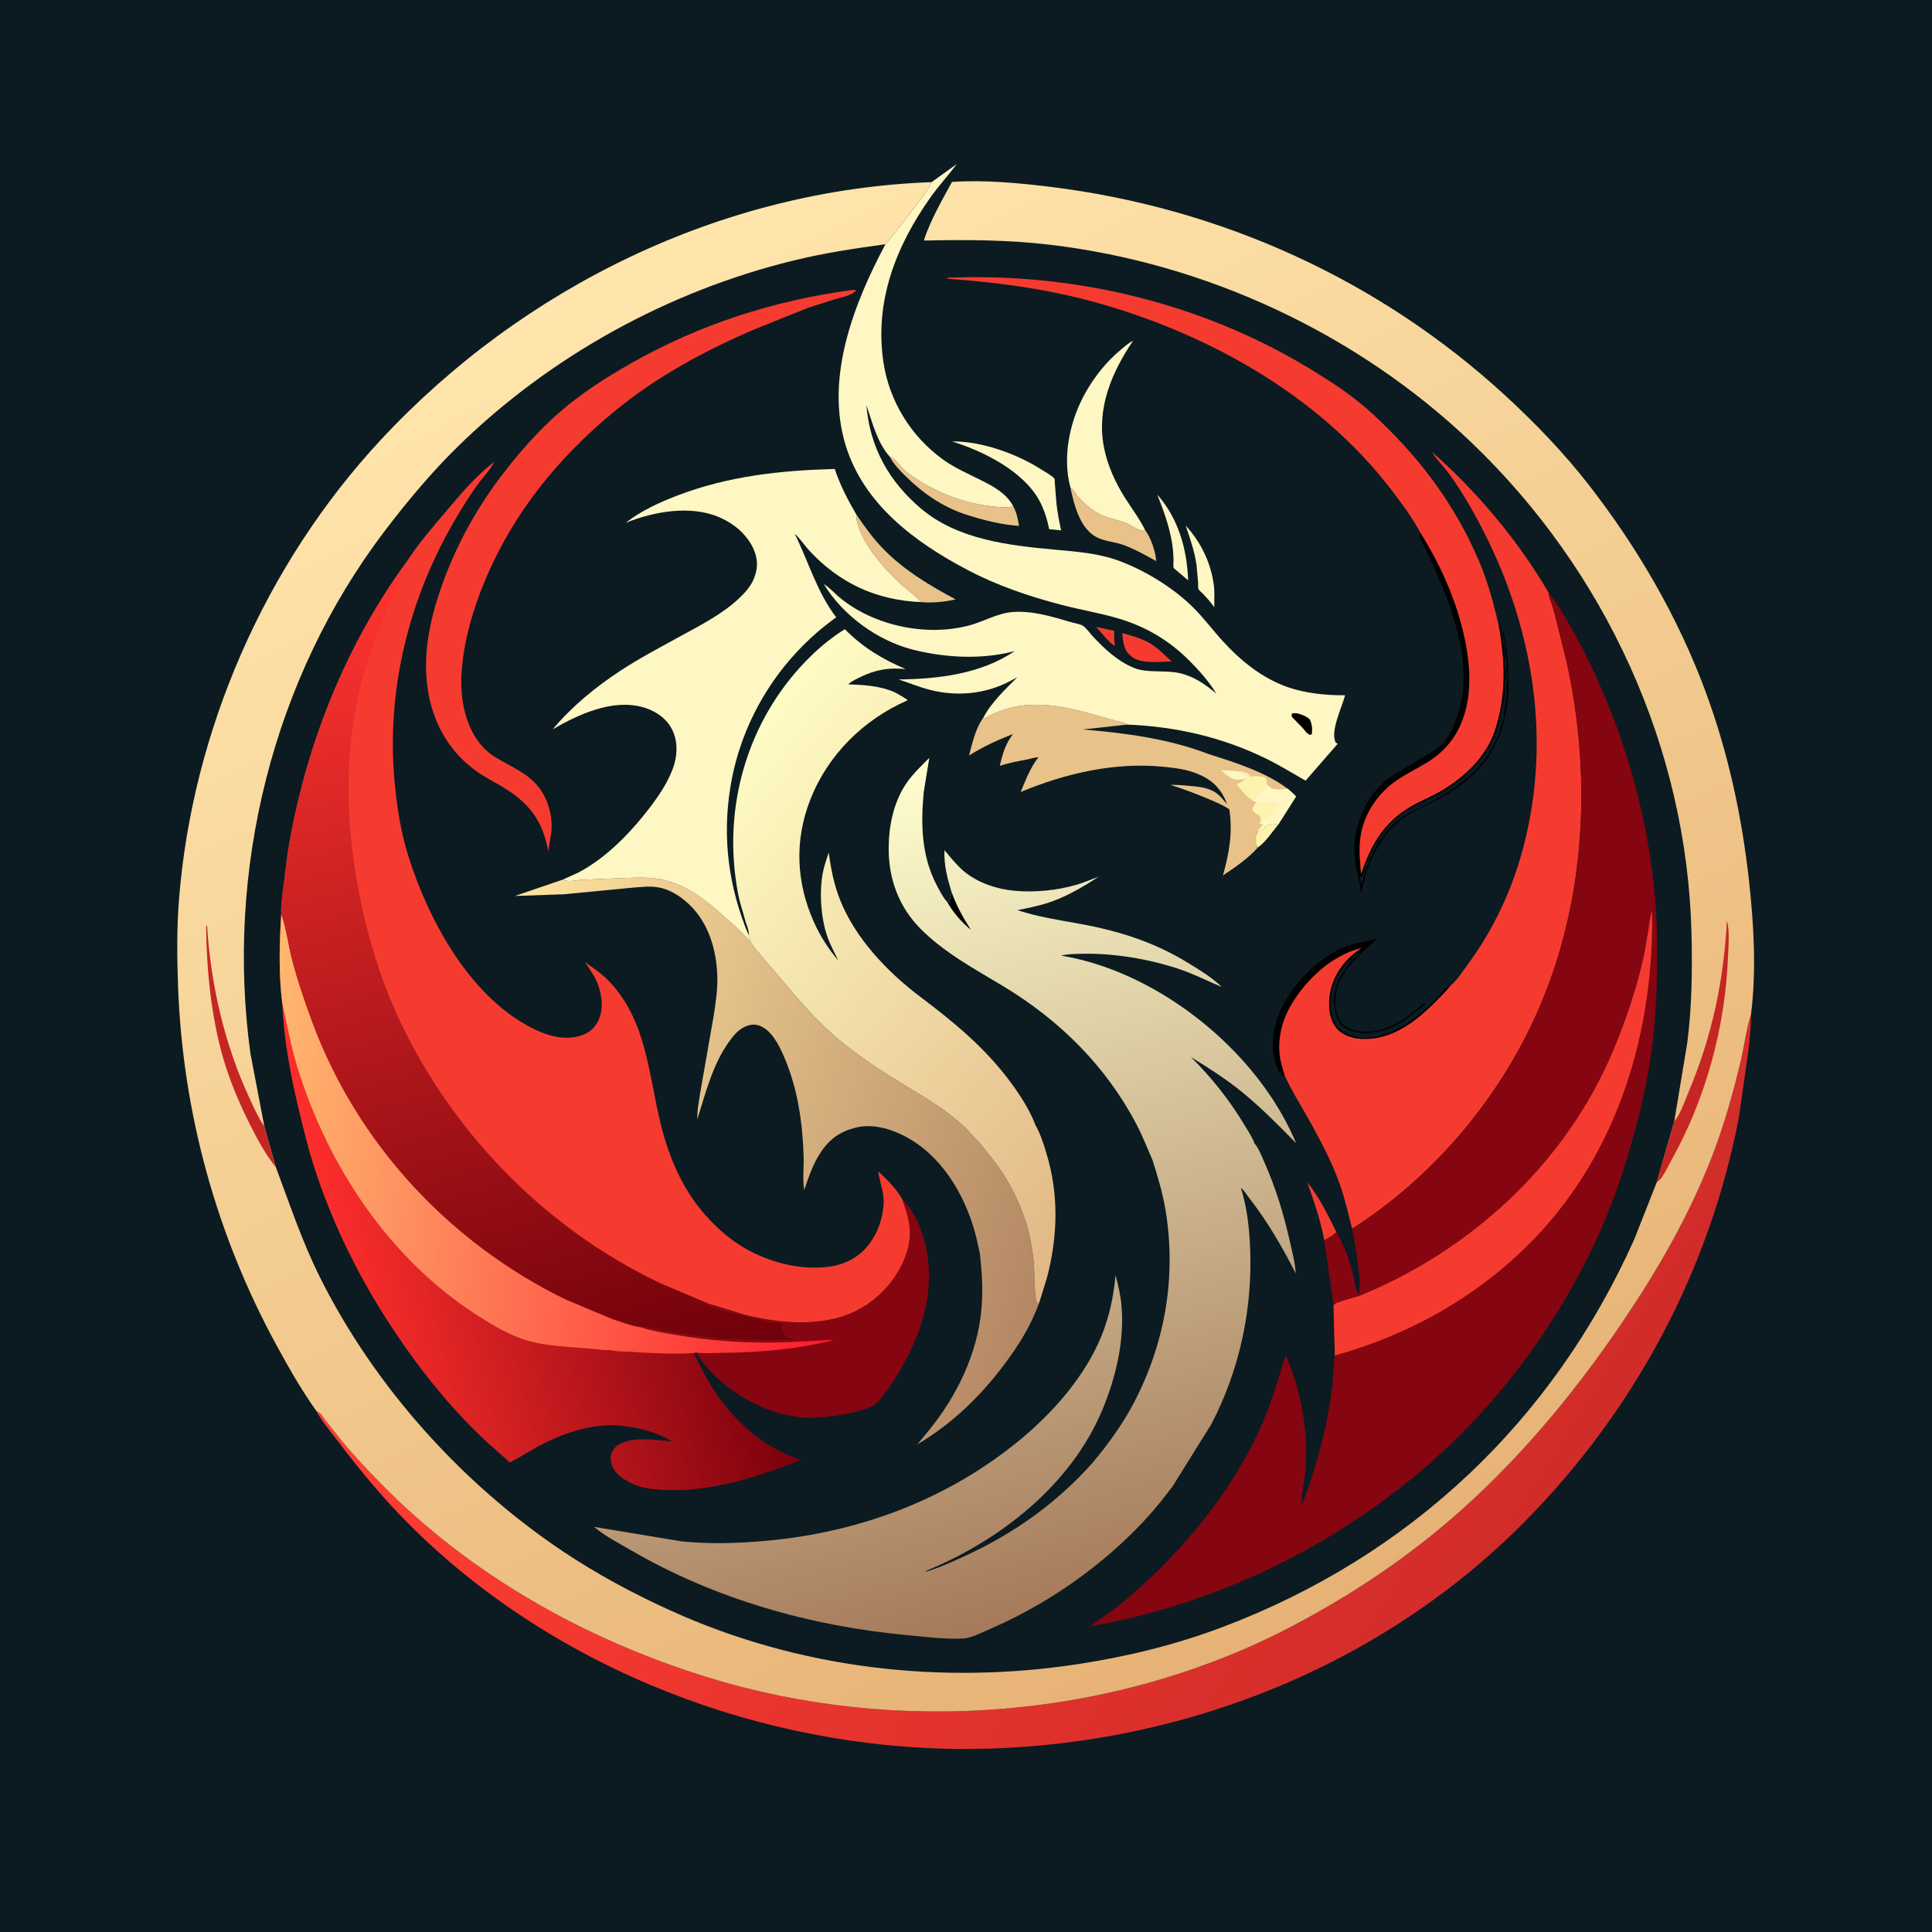
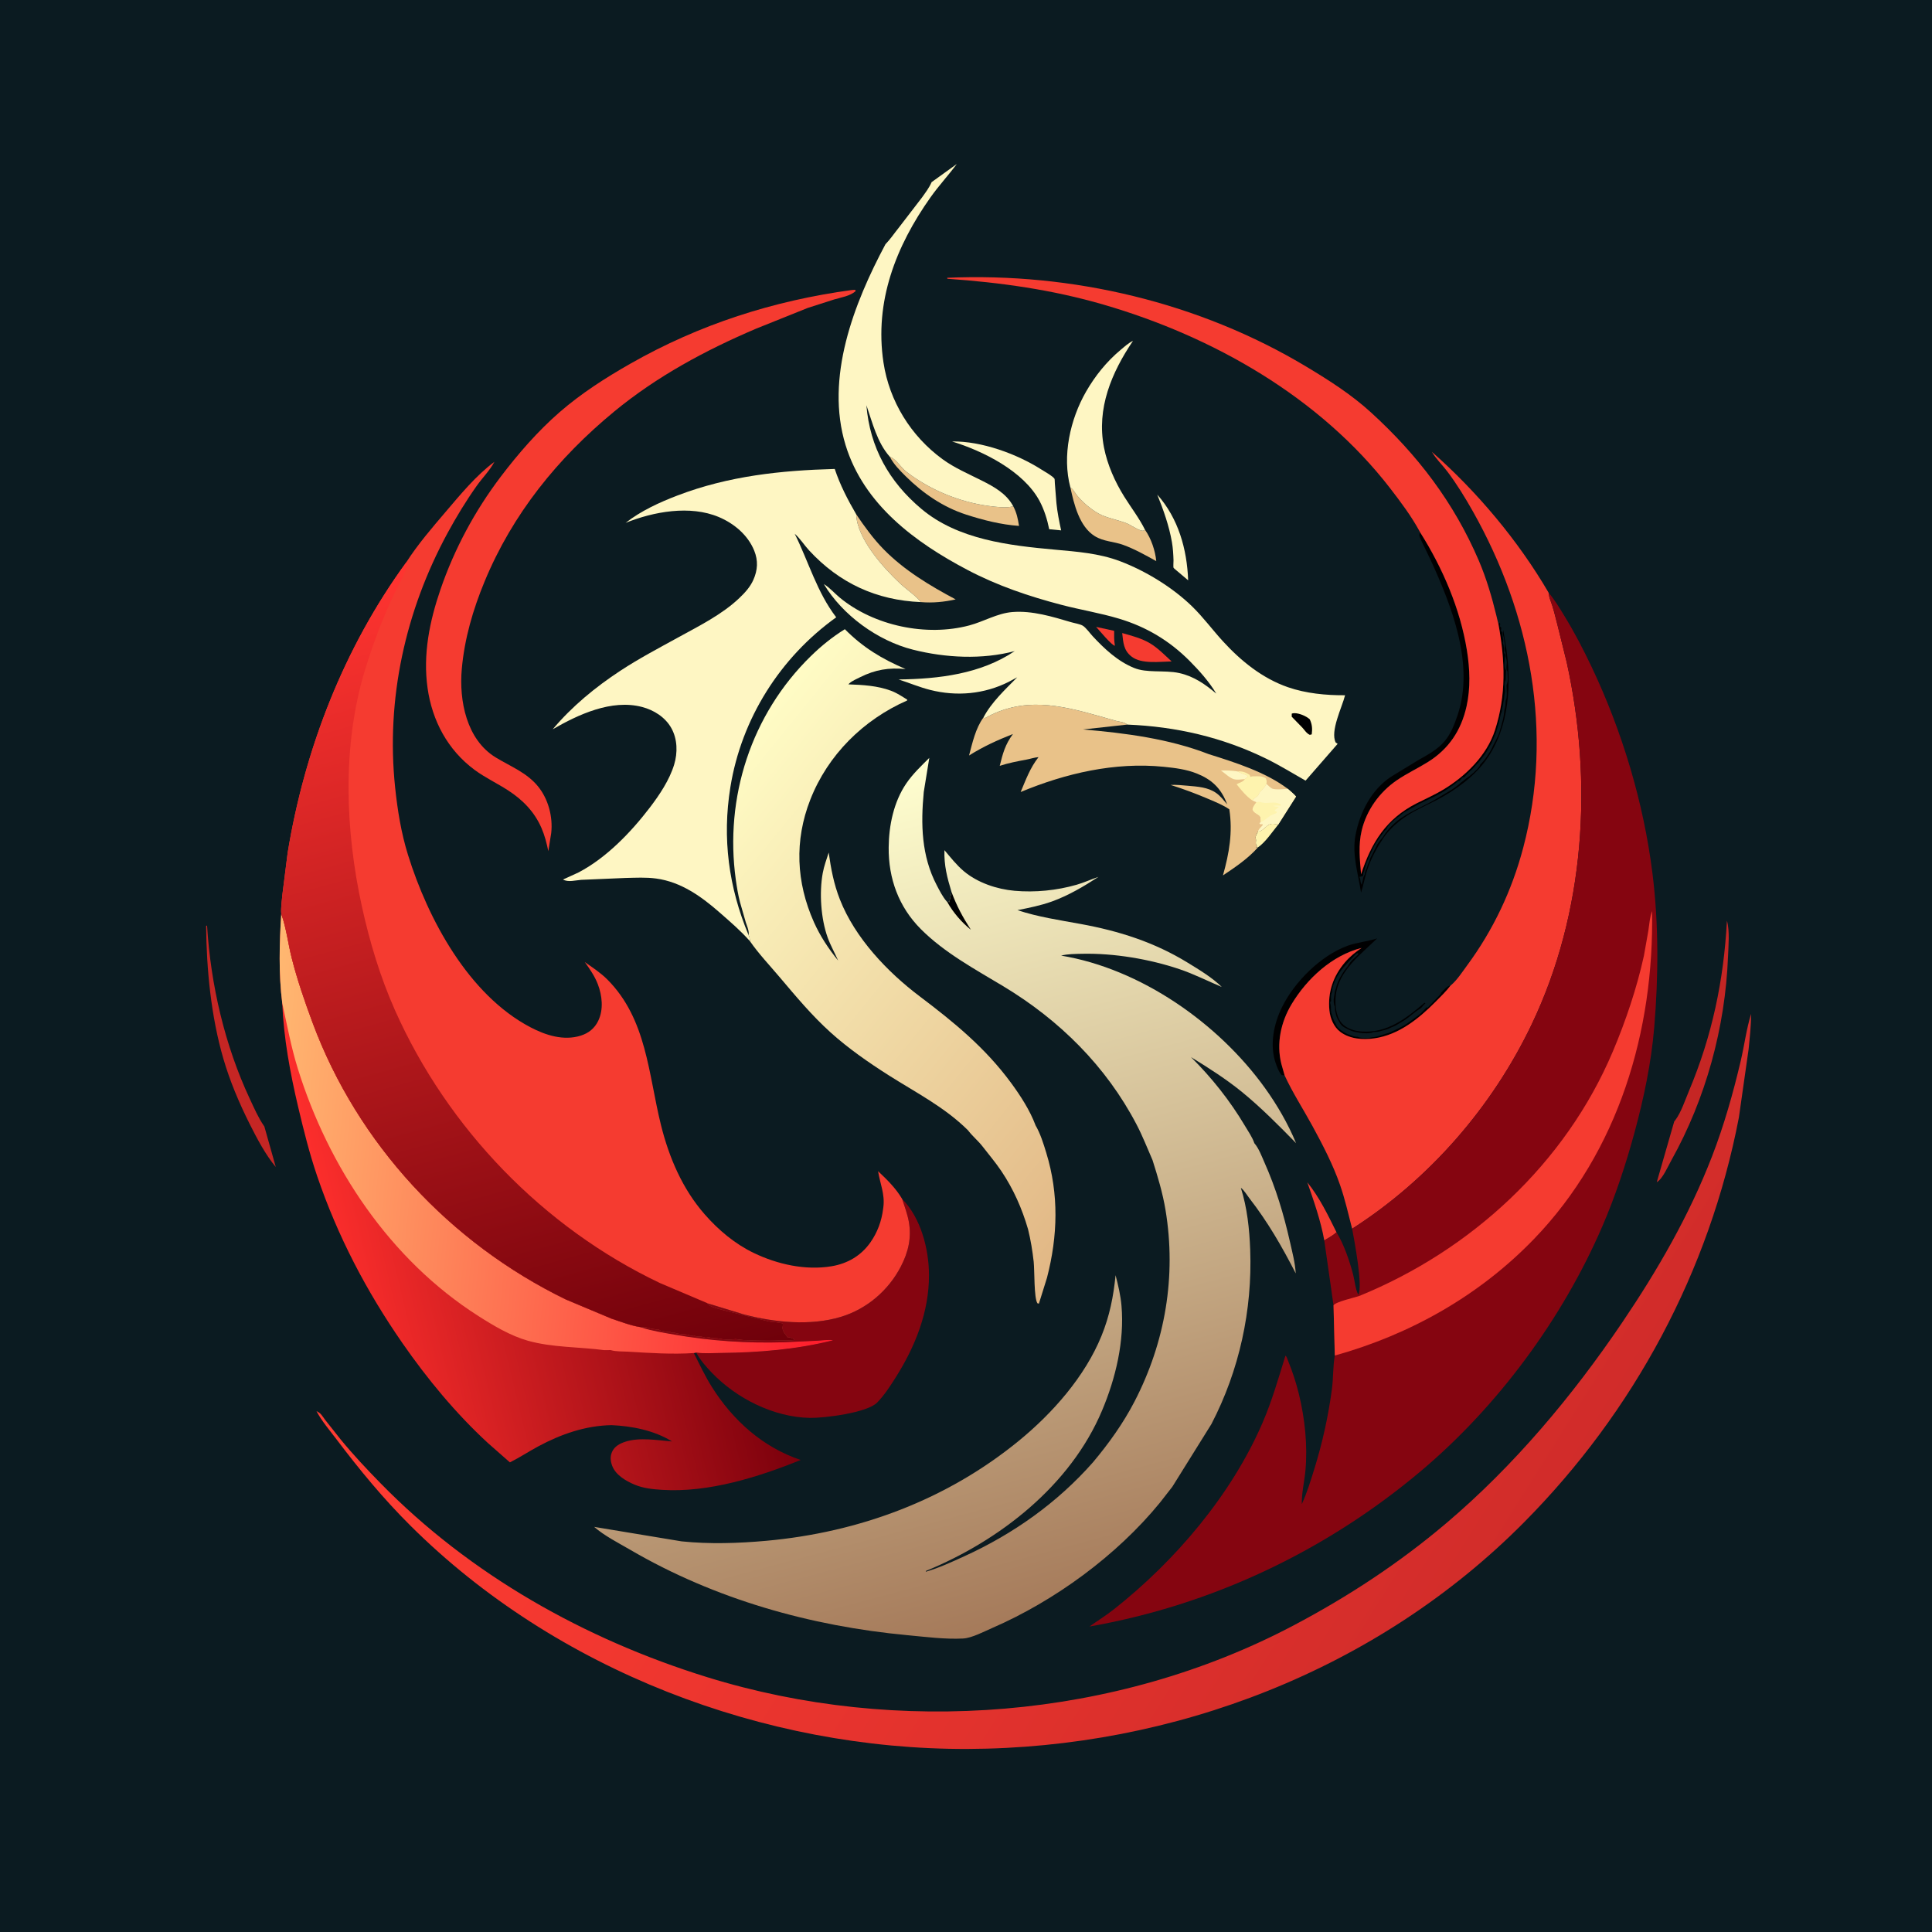
<svg xmlns="http://www.w3.org/2000/svg" version="1.1" style="display: block;" viewBox="0 0 2048 2048" width="1024" height="1024">
  <defs>
    <linearGradient id="Gradient1" gradientUnits="userSpaceOnUse" x1="1120.91" y1="1314.86" x2="495.536" y2="1126.6">
      <stop class="stop0" offset="0" stop-opacity="1" stop-color="rgb(179,135,100)" />
      <stop class="stop1" offset="1" stop-opacity="1" stop-color="rgb(255,227,159)" />
    </linearGradient>
    <linearGradient id="Gradient2" gradientUnits="userSpaceOnUse" x1="1236.02" y1="1213.41" x2="753.463" y2="822.305">
      <stop class="stop0" offset="0" stop-opacity="1" stop-color="rgb(225,182,132)" />
      <stop class="stop1" offset="1" stop-opacity="1" stop-color="rgb(255,252,197)" />
    </linearGradient>
    <linearGradient id="Gradient3" gradientUnits="userSpaceOnUse" x1="1608.37" y1="1660.19" x2="667.102" y2="1069.31">
      <stop class="stop0" offset="0" stop-opacity="1" stop-color="rgb(209,44,42)" />
      <stop class="stop1" offset="1" stop-opacity="1" stop-color="rgb(255,60,50)" />
    </linearGradient>
    <linearGradient id="Gradient4" gradientUnits="userSpaceOnUse" x1="776.92" y1="1260.08" x2="360.616" y2="1360.31">
      <stop class="stop0" offset="0" stop-opacity="1" stop-color="rgb(122,0,12)" />
      <stop class="stop1" offset="1" stop-opacity="1" stop-color="rgb(252,46,44)" />
    </linearGradient>
    <linearGradient id="Gradient5" gradientUnits="userSpaceOnUse" x1="897.625" y1="1242.76" x2="277.085" y2="1181.4">
      <stop class="stop0" offset="0" stop-opacity="1" stop-color="rgb(253,27,43)" />
      <stop class="stop1" offset="1" stop-opacity="1" stop-color="rgb(255,184,113)" />
    </linearGradient>
    <linearGradient id="Gradient6" gradientUnits="userSpaceOnUse" x1="1083.36" y1="1719.82" x2="847.899" y2="841.206">
      <stop class="stop0" offset="0" stop-opacity="1" stop-color="rgb(165,122,90)" />
      <stop class="stop1" offset="1" stop-opacity="1" stop-color="rgb(255,255,208)" />
    </linearGradient>
    <linearGradient id="Gradient7" gradientUnits="userSpaceOnUse" x1="646.4" y1="1473.63" x2="407.722" y2="607.589">
      <stop class="stop0" offset="0" stop-opacity="1" stop-color="rgb(111,0,10)" />
      <stop class="stop1" offset="1" stop-opacity="1" stop-color="rgb(255,52,48)" />
    </linearGradient>
    <linearGradient id="Gradient8" gradientUnits="userSpaceOnUse" x1="1376.09" y1="1717.9" x2="649.338" y2="282.727">
      <stop class="stop0" offset="0" stop-opacity="1" stop-color="rgb(231,178,117)" />
      <stop class="stop1" offset="1" stop-opacity="1" stop-color="rgb(255,229,172)" />
    </linearGradient>
  </defs>
  <path transform="translate(0,0)" fill="rgb(11,27,33)" d="M -0 -0 L 2048 0 L 2048 2048 L -0 2048 L -0 -0 z" />
  <path transform="translate(0,0)" fill="rgb(245,59,48)" d="M 1161.93 664.527 L 1181.05 668.708 C 1180.94 673.676 1180.96 678.341 1181.65 683.278 L 1181.84 684.5 C 1178.54 684.32 1165.11 667.971 1161.93 664.527 z" />
  <path transform="translate(0,0)" fill="rgb(254,243,174)" d="M 1333.43 881.602 C 1337.6 881.197 1340.32 877.631 1343.5 875.218 C 1347.5 872.177 1350.39 873.421 1355.03 873.994 C 1348.97 881.473 1341.3 893.001 1333.45 898.28 L 1331.16 898.293 L 1332.5 897 C 1331.59 895.403 1331.27 895.327 1331.23 893.5 C 1331.19 891.624 1331.68 891.207 1331.19 889.094 C 1330.53 886.254 1332.19 884.178 1333.43 881.602 z" />
  <path transform="translate(0,0)" fill="rgb(245,59,48)" d="M 1403.79 1314.89 C 1400.15 1294.34 1392.68 1273.01 1385.81 1253.32 C 1398.79 1269.39 1407.6 1287.89 1416.74 1306.26 C 1413.02 1309.77 1408.15 1312.24 1403.79 1314.89 z" />
  <path transform="translate(0,0)" fill="rgb(254,246,195)" d="M 1226.74 524.291 C 1249.19 549.59 1258.25 582.106 1259.49 615.163 L 1247.55 605.072 C 1246.91 604.497 1244.31 602.449 1244.03 601.886 C 1243.57 600.966 1244.01 595.345 1243.97 594.012 C 1243.79 587.586 1243.39 581.035 1242.29 574.695 C 1239.33 557.505 1233.25 540.415 1226.74 524.291 z" />
  <path transform="translate(0,0)" fill="rgb(245,59,48)" d="M 1189.58 671.056 C 1199.55 673.885 1210.32 676.655 1219.25 682.038 C 1227.51 687.02 1234.88 694.616 1241.96 701.134 C 1229.21 701.346 1210.19 704.183 1199.65 696.116 C 1190.95 689.452 1190.73 681.158 1189.58 671.056 z" />
-   <path transform="translate(0,0)" fill="rgb(254,246,195)" d="M 1256.87 557.1 C 1272.88 574.569 1283.42 596.131 1286.63 619.669 C 1287.69 627.442 1287.14 635.829 1287.13 643.679 C 1283.7 638.696 1279.83 634.363 1275.7 629.968 C 1274.45 628.631 1270.98 625.744 1270.37 624.333 C 1269.86 623.142 1270.16 619.326 1270.06 617.752 L 1268.37 599.162 C 1266.38 584.628 1261.55 570.928 1256.87 557.1 z" />
  <path transform="translate(0,0)" fill="rgb(233,194,137)" d="M 943.226 484.179 C 950.12 486.644 954.721 495.366 960.652 499.948 C 985.617 519.234 1017.08 532.228 1048.23 536.351 C 1055.42 537.302 1067.23 538.877 1074.07 536.642 C 1077.74 543.472 1079.01 549.923 1080.2 557.481 C 1061.14 556.159 1042.22 551.347 1024.11 545.488 C 999.687 537.588 978.229 522.856 960.112 504.889 C 953.835 498.664 947.314 492.102 943.226 484.179 z" />
  <path transform="translate(0,0)" fill="rgb(233,194,137)" d="M 907.614 545.182 C 916.444 558.246 925.712 571.094 936.791 582.378 C 958.667 604.658 985.683 620.811 1013.04 635.399 C 1000.84 638.102 988.741 639.309 976.259 638.255 C 970.151 630.778 961.049 625.008 953.954 618.34 C 935.945 601.415 908.449 570.856 907.614 545.182 z" />
  <path transform="translate(0,0)" fill="rgb(0,0,1)" d="M 1361.77 1140.02 L 1358.46 1139.54 C 1355.47 1135.98 1353.88 1131.53 1352.35 1127.17 C 1345.58 1107.82 1350.22 1085.08 1359.23 1067.11 C 1372.61 1040.41 1399.91 1013.22 1428.13 1002.67 C 1438.18 998.919 1449.47 998.178 1459.86 994.714 C 1442.64 1011.52 1419.03 1029.01 1416.02 1054.92 C 1414.95 1064.12 1415.9 1077.3 1422.21 1084.5 C 1427.37 1090.4 1435.77 1092.88 1443.32 1093.42 C 1470.48 1095.34 1490.53 1079.69 1510 1063 L 1511 1063.5 L 1509 1065.5 C 1507.7 1066.99 1506.97 1068.28 1505.23 1069.33 C 1499.69 1072.66 1494.84 1077.47 1489.42 1081.08 L 1488 1082 L 1484.25 1084.25 C 1481.99 1085.46 1479.85 1087.03 1477.5 1088 L 1475 1089 C 1473.46 1089.71 1472.13 1090.49 1470.5 1091.03 L 1469 1091.5 C 1467.19 1092.1 1465.26 1092.41 1463.5 1093 C 1460.77 1093.92 1458.88 1093.93 1456 1094 C 1453.27 1095.82 1444.48 1095.46 1441.09 1094.78 C 1437.61 1094.09 1433.76 1093.59 1430.62 1091.91 C 1426.59 1089.73 1422.65 1088.65 1420.27 1084.36 C 1418.83 1081.77 1416.78 1078.57 1416.2 1075.67 L 1416 1074.5 C 1415.1 1071.76 1415.07 1069.89 1415 1067 C 1413.75 1065.13 1413.47 1059.87 1414 1057.5 C 1414.5 1055.26 1414.63 1052.34 1415.25 1050.25 C 1416.63 1045.6 1415.56 1050.79 1416.27 1047.27 C 1417.29 1042.13 1420.27 1036.47 1423 1032 L 1424 1030.5 C 1424.95 1029.02 1425.79 1027.68 1426.91 1026.31 C 1427.65 1025.4 1428.71 1024.33 1429.25 1023.25 C 1431.48 1018.8 1436.41 1015.03 1440 1011.5 L 1439.25 1010.25 C 1437.14 1011.16 1437.86 1010.57 1436.47 1012.1 C 1430.54 1018.64 1425.13 1023.65 1420 1031 C 1416.68 1035.76 1412.46 1044.44 1412.08 1050.23 L 1412 1052 C 1410.4 1054.41 1411 1058.09 1411 1061 L 1410 1062.5 L 1410.5 1065 C 1411.21 1067.91 1410.55 1071.03 1411.25 1073.75 C 1411.51 1074.75 1412.05 1075.67 1412.25 1076.69 C 1413.03 1080.57 1414.51 1082.4 1416.25 1085.75 L 1417 1087.5 C 1419.1 1091.22 1426.5 1095.84 1430.45 1096.92 C 1432.9 1097.59 1434.64 1098.75 1437.23 1098.92 L 1439 1099 C 1441.2 1100.47 1449.82 1100.73 1452.5 1100 C 1454.93 1099.34 1457.49 1099.42 1459.75 1098.75 L 1470 1095.5 C 1471.27 1095.14 1472.15 1094.96 1473.39 1094.39 C 1479.7 1091.52 1485.72 1088.88 1491.52 1085.02 L 1504 1076 C 1507.06 1073.66 1509.44 1070.87 1512.01 1068.01 L 1513.5 1068 L 1526.73 1054.26 L 1527.5 1053.51 L 1527.51 1052.5 C 1530.12 1049.82 1534.13 1045.05 1537.87 1044.44 C 1533.02 1050.82 1527.27 1056.37 1521.64 1062.04 C 1503.92 1079.86 1482.72 1097.01 1456.97 1100.67 C 1444.69 1102.42 1430.86 1101.48 1420.65 1093.74 C 1413.8 1088.54 1410.06 1079.4 1409.23 1071 C 1407.35 1051.82 1413.24 1034.74 1425.66 1020.17 C 1430.89 1014.03 1436.7 1009.37 1443.34 1004.84 C 1412.13 1012.65 1385.42 1037.39 1369.13 1064.5 C 1357.72 1083.48 1352.84 1106.17 1358.32 1127.9 L 1361.77 1140.02 z" />
  <path transform="translate(0,0)" fill="rgb(233,194,137)" d="M 1134.64 516.668 L 1135.98 517.745 C 1137.47 518.997 1138.24 520.211 1139.28 521.825 C 1145.01 530.738 1158.54 542.113 1168.32 546.257 C 1176.49 549.713 1185.57 551.377 1193.89 554.576 C 1199.28 556.649 1204.83 561.286 1210.33 562.5 C 1211.74 562.812 1212.58 562.308 1213.84 561.75 C 1220.21 570.709 1224.68 583.822 1225.67 594.816 C 1214.38 588.543 1202.85 582.054 1190.69 577.615 C 1180.54 573.908 1169.9 574.169 1160.44 568.287 C 1144.09 558.118 1138.43 534.314 1134.64 516.668 z" />
  <path transform="translate(0,0)" fill="rgb(254,246,195)" d="M 1009.19 467.967 C 1040.33 467.446 1077.99 481.147 1103.95 497.742 C 1107.39 499.942 1115.62 504.386 1117.83 507.539 C 1118.07 507.868 1118.15 511.726 1118.18 512.223 L 1119.87 533.435 C 1120.86 543.157 1122.76 552.679 1124.85 562.214 L 1112.19 560.99 C 1110.15 550.753 1106.87 540.175 1101.92 530.954 C 1084.95 499.364 1042.19 478.11 1009.19 467.967 z" />
  <path transform="translate(0,0)" fill="rgb(0,0,1)" d="M 1505.41 564.308 C 1529.21 601.99 1547.93 645.357 1555.01 689.5 C 1558.13 708.931 1558.92 729.485 1554.6 748.787 C 1548.9 774.306 1535.75 794.017 1513.5 807.862 C 1502.69 814.587 1490.96 820.058 1480.48 827.262 C 1462.3 839.747 1448.58 858.849 1443.45 880.387 C 1439.78 895.762 1441.44 911.208 1442.81 926.744 C 1453.65 893.216 1469.34 868.032 1501.65 851.575 C 1511.15 846.733 1521.07 842.403 1530.2 836.874 C 1553.69 822.637 1576 800.917 1584.67 774.25 C 1596.87 736.723 1595.44 700.138 1588.45 661.797 C 1589.22 660.24 1588.67 660.802 1589.99 660.005 L 1590.24 662 L 1590 664 L 1591.49 665.5 L 1591 668.5 L 1592.49 670.5 C 1592.44 672.481 1592.53 674.079 1592.99 676.005 C 1593.4 677.665 1593.56 678.41 1593.28 680.156 L 1593 681.5 C 1594.53 685.084 1594.27 688.194 1594.24 692 C 1594.91 692.893 1595.36 693.278 1595.49 694.5 C 1595.61 695.693 1594.98 697.44 1594.97 698.778 C 1594.92 702.425 1593.92 707.908 1596.49 710.5 L 1596 721 C 1593.39 724.919 1596.18 731.07 1595 735.5 C 1594.36 737.895 1594.61 740.328 1594 742.5 C 1593.42 744.55 1593.56 746.669 1593 748.5 C 1592.35 750.623 1592.38 752.787 1591.75 754.75 C 1590.6 758.354 1591.29 754.925 1590.73 757.703 L 1588.75 766.75 C 1588.03 768.703 1587.67 770.523 1587.02 772.484 L 1585.75 776.75 L 1582 785.5 L 1581 788 L 1578.75 791.75 L 1576.02 796.516 L 1575 798 L 1573 801 L 1570.75 803.75 C 1568.6 807.397 1565.62 809.534 1562.94 812.814 C 1562.01 813.951 1561.14 815.051 1560 816 C 1557.01 818.493 1554.61 821.106 1551.99 823.995 L 1550.5 824 L 1546.99 827.995 L 1545.5 828 C 1542.34 831.305 1538.71 833.41 1535 836 C 1525.62 842.556 1514.49 847.131 1504.25 852.25 L 1488.25 861.25 C 1485.95 862.443 1485.2 864.108 1483.25 865.25 C 1479.86 867.239 1472.89 873.259 1470.75 876.75 C 1468.65 880.164 1471.6 876.939 1468.56 879.938 C 1467.52 880.969 1466.89 881.613 1466.08 882.891 C 1464.8 884.892 1463.25 886.589 1461.94 888.562 L 1461 890 C 1459.04 892.858 1456.79 896.222 1455.36 899.359 L 1448.97 913.5 L 1447.5 918 C 1446.88 919.818 1446.59 921.734 1446 923.5 C 1445.03 926.369 1445.3 924.083 1445.08 926.984 L 1445 928.5 C 1443.22 929.095 1443.89 928.935 1442.16 929.281 L 1441 929.5 L 1441.75 931.25 C 1442.4 934.054 1441.9 935.245 1443.5 938 L 1444 935.5 C 1444.66 933.539 1444.69 931.885 1445.25 930.005 L 1446.75 926.75 C 1447.21 925.053 1446.81 924.299 1447.7 922.516 C 1448.47 920.985 1449.05 919.661 1449.5 918 C 1450.01 916.104 1450.8 914.802 1451.5 913 C 1452.13 911.384 1452.23 910.237 1453.09 908.625 L 1460 895 L 1461 893.5 C 1462.85 890.627 1465.6 888.084 1467.25 885.25 C 1470.75 879.24 1479.66 870.865 1485.48 866.984 C 1497.91 858.698 1511.44 853.663 1524 846 L 1532.75 840.75 C 1536.27 838.677 1540.32 836.387 1543.47 833.812 L 1544.75 832.75 C 1546.75 831.555 1547.98 829.791 1549.75 828.75 C 1551.8 827.55 1552.95 825.807 1554.75 824.75 C 1558.4 822.609 1565.91 815.989 1568.25 812.25 C 1570.4 808.817 1567.44 812.035 1570.28 809.188 C 1572.07 807.392 1573.6 805.64 1575.02 803.516 L 1578 799 C 1578.99 797.539 1579.91 796.255 1580.64 794.641 C 1583.64 788.053 1588.02 781.52 1589.92 774.547 L 1590.25 773.25 C 1591.38 770.059 1591.93 766.677 1593 763.5 C 1593.66 761.537 1593.52 760.354 1594 758.5 C 1594.61 756.13 1594.39 753.65 1595 751.5 C 1595.87 748.439 1595.94 746.217 1596 743 C 1598.04 739.942 1597 730.061 1597 726 C 1599.04 722.94 1598 715.829 1598 712 C 1595.58 708.371 1598.12 703.475 1597 699.5 C 1596.22 696.719 1596.07 694.925 1596 692 C 1593.77 688.658 1596.05 685.004 1595 681.5 C 1594.36 679.381 1594.58 677.39 1594 675.5 C 1593.08 672.48 1592.73 671.071 1593.5 667.899 L 1596.18 683.843 C 1602.62 724.629 1600.15 770.82 1575.5 805.339 C 1562.51 823.53 1542.06 838.234 1522.34 848.367 C 1511.3 854.045 1499.73 858.973 1489.46 866.029 L 1488 867.042 C 1480.34 872.285 1471.58 880.619 1466.42 888.38 C 1459.08 899.414 1453 910.619 1448.95 923.31 C 1446.54 930.86 1445.23 938.716 1442.76 946.219 C 1439.7 925.665 1432.93 906.059 1436.95 885 C 1441.52 861.088 1453.8 837.086 1474.6 823.353 L 1503 806.027 C 1513.23 800.183 1524.2 794.496 1531.79 785.178 C 1538.2 777.306 1541.84 767.662 1545.07 758.162 C 1563.37 704.41 1538.75 641.999 1516.33 593.16 L 1507.38 574.634 C 1506.45 572.636 1504.58 569.235 1504.6 567.038 C 1504.61 566.089 1505.14 565.218 1505.41 564.308 z" />
  <path transform="translate(0,0)" fill="rgb(254,246,195)" d="M 1134.64 516.668 C 1125.73 483.352 1134.38 444.473 1151.34 415.018 C 1160.88 398.45 1173.14 383.183 1187.86 370.933 C 1191.84 367.62 1196.28 363.508 1201 361.333 C 1178.34 394.912 1162.21 432.924 1170.24 474.209 C 1173.83 492.643 1181.92 510.791 1191.85 526.632 C 1199.05 538.109 1207.86 549.632 1213.84 561.75 C 1212.58 562.308 1211.74 562.812 1210.33 562.5 C 1204.83 561.286 1199.28 556.649 1193.89 554.576 C 1185.57 551.377 1176.49 549.713 1168.32 546.257 C 1158.54 542.113 1145.01 530.738 1139.28 521.825 C 1138.24 520.211 1137.47 518.997 1135.98 517.745 L 1134.64 516.668 z" />
  <path transform="translate(0,0)" fill="rgb(233,194,137)" d="M 1042.43 760.684 L 1044.03 761.235 C 1084.71 738.454 1122.98 747.147 1165.35 759.111 L 1183.28 764.206 C 1187.19 765.135 1191.88 765.414 1194.98 768.092 L 1148 773.252 C 1192.56 777.05 1239.27 783.055 1281.24 799.399 C 1309.17 808.173 1341.49 818.359 1365.09 836.179 C 1368.08 838.806 1371.24 841.352 1373.85 844.365 L 1355.03 873.994 C 1350.39 873.421 1347.5 872.177 1343.5 875.218 C 1340.32 877.631 1337.6 881.197 1333.43 881.602 C 1332.19 884.178 1330.53 886.254 1331.19 889.094 C 1331.68 891.207 1331.19 891.624 1331.23 893.5 C 1331.27 895.327 1331.59 895.403 1332.5 897 L 1331.16 898.293 L 1333.45 898.28 C 1323.22 909.929 1309.2 919.451 1296.38 927.954 C 1303.03 904.343 1306.85 882.388 1303.14 857.928 C 1296.62 853.438 1288.85 850.31 1281.59 847.201 C 1268.25 841.488 1254.73 836.402 1240.89 832.062 C 1246.92 831.751 1252.99 832.394 1259 832.918 C 1269.34 833.819 1280.62 834.456 1289.32 840.686 C 1293.83 843.914 1297.35 848.502 1300.89 852.723 L 1299.73 849.83 C 1293.59 834.928 1283.94 826.128 1268.98 820.093 C 1257.64 815.519 1245.83 814.07 1233.76 812.843 C 1181.89 807.568 1129.62 819.716 1081.95 839.569 C 1087.54 826.307 1091.92 814.026 1100.88 802.603 C 1096.66 802.894 1092.32 804.406 1088.14 805.189 C 1078.4 807.012 1069.21 808.739 1059.77 811.823 C 1063.07 798.517 1065.44 789.376 1073.77 778.085 C 1057.08 784.683 1042.46 791.28 1027.23 800.861 C 1030.73 787.631 1034.17 771.902 1042.43 760.684 z" />
  <path transform="translate(0,0)" fill="rgb(254,246,195)" d="M 1319.6 825.889 C 1316.09 826.182 1311.42 826.893 1308 825.984 C 1303.76 824.857 1297.93 819.404 1294.29 816.714 C 1300.28 816.681 1305.88 816.79 1311.82 817.753 C 1315.18 819.414 1318.44 820.792 1322.01 821.953 L 1322.5 823.627 L 1319.6 825.889 z" />
  <path transform="translate(0,0)" fill="rgb(254,243,174)" d="M 1311.82 817.753 C 1316.82 817.294 1320.5 818.694 1324.63 821.367 L 1325.5 823.51 L 1327.25 823.005 L 1329.36 822.908 C 1334.27 822.944 1337.46 822.329 1341.78 825 C 1342.82 827.677 1342.93 828.091 1342.44 830.908 C 1340.79 834.269 1339.17 836.078 1336.49 838.715 C 1334.94 840.235 1334.38 841.561 1333.49 843.5 L 1332 844.49 C 1330.37 845.667 1328.91 847.017 1327.52 848.465 C 1321.14 844.177 1315.57 837.351 1310.84 831.315 C 1313.93 829.598 1317.77 828.909 1319.6 825.889 L 1322.5 823.627 L 1322.01 821.953 C 1318.44 820.792 1315.18 819.414 1311.82 817.753 z" />
  <path transform="translate(0,0)" fill="rgb(254,246,195)" d="M 1342.44 830.908 C 1343.85 832.074 1346.95 835.334 1348.5 835.943 C 1352.12 837.37 1361.17 836.464 1365.09 836.179 C 1368.08 838.806 1371.24 841.352 1373.85 844.365 L 1355.03 873.994 C 1350.39 873.421 1347.5 872.177 1343.5 875.218 C 1340.32 877.631 1337.6 881.197 1333.43 881.602 C 1334.25 879.03 1335.85 877.56 1337.66 875.656 L 1338.5 874.787 L 1338.33 873.614 L 1336 873.837 L 1334.96 872.538 L 1336.45 871.452 C 1336.37 870.209 1336.56 866.989 1336.09 866 C 1334.57 862.773 1329.24 862.433 1327.79 858 C 1328.49 854.863 1330.12 852.883 1332 850.378 C 1330.47 849.97 1328.97 849.127 1327.52 848.465 C 1328.91 847.017 1330.37 845.667 1332 844.49 L 1333.49 843.5 C 1334.38 841.561 1334.94 840.235 1336.49 838.715 C 1339.17 836.078 1340.79 834.269 1342.44 830.908 z" />
  <path transform="translate(0,0)" fill="rgb(254,243,174)" d="M 1332 850.378 C 1334.77 849.461 1335.31 850.033 1337.95 850.706 C 1343.67 852.162 1351.03 849.218 1356 852 L 1357.86 852.76 L 1357.5 854.119 L 1356.06 853.984 C 1353.7 853.787 1351.36 854.071 1349.01 854.307 C 1351.35 854.919 1353.35 855.132 1355.75 855.25 C 1354.47 856.597 1353.31 857.16 1352.01 858.25 L 1351.01 859.595 L 1352.99 860.005 L 1353.49 861.5 C 1351.57 862.777 1350.04 863.099 1347.99 863.978 C 1346.17 864.76 1344.55 866.242 1343 867.448 C 1340.89 869.093 1338.99 870.528 1336.45 871.452 C 1336.37 870.209 1336.56 866.989 1336.09 866 C 1334.57 862.773 1329.24 862.433 1327.79 858 C 1328.49 854.863 1330.12 852.883 1332 850.378 z" />
  <path transform="translate(0,0)" fill="rgb(133,5,16)" d="M 956.321 1270.96 C 976.187 1291.06 984.678 1324.05 984.766 1351.5 C 984.891 1390.74 970.176 1427.32 949.538 1460.01 C 943.738 1469.2 937.439 1479 929.791 1486.79 C 919.166 1497.6 873.95 1503.29 858.562 1503.02 C 820.192 1502.33 780.699 1482.4 754.492 1455.06 C 748.531 1448.84 742.032 1441.44 738.005 1433.76 C 746.571 1435.02 756.081 1434.22 764.772 1434.14 C 804.605 1433.78 844.615 1430.47 883.319 1420.72 C 877.63 1419.89 871.695 1420.94 865.956 1421.23 L 830 1422.9 C 791.783 1424 752.813 1421.44 715.144 1414.82 C 703.362 1412.74 691.157 1410.9 679.784 1407.16 L 678.674 1406.78 C 681.448 1406.81 684.237 1406.7 686.927 1407.47 C 688.501 1407.92 690.341 1408.73 692 1408.76 C 694.564 1408.8 695.778 1409.78 698.5 1409.51 C 700.314 1410.71 699.469 1410.43 701.375 1410.75 L 703 1411 C 705.085 1411.5 705.982 1412.18 708.219 1411.82 C 710.178 1411.5 710.23 1411.87 712 1412.76 C 713.631 1412.47 714.352 1412.42 715.963 1412.96 C 718.067 1413.66 716.86 1413.42 718.963 1413.76 L 720.5 1414 C 723.373 1414.57 726.878 1414.29 729.497 1415 C 731.464 1415.54 732.003 1416.17 734.188 1415.82 L 735.5 1415.51 C 738.668 1417.61 741.079 1416.11 744.369 1417.1 C 745.708 1417.5 747.062 1418.05 748.5 1418 C 750.52 1417.93 750.915 1417.26 753.031 1417.96 C 756.325 1419.06 759.274 1418.25 762.5 1419 C 767.429 1420.15 771.912 1420.17 777 1419.76 L 780 1419.51 C 791.76 1421.64 802.825 1420.42 814.776 1420.47 C 823.662 1420.5 832.669 1421.49 841.5 1420.51 L 841.539 1419.46 C 839.677 1418.58 837.899 1417.59 835.806 1417.47 L 834.791 1417.52 L 833.885 1416.11 C 832.071 1413.94 829.82 1411.15 829.561 1408.05 C 829.42 1406.36 830.237 1405.25 829.732 1402.81 L 824.069 1401.85 C 821.02 1401.26 817.921 1401.44 814.98 1400.76 L 766.365 1388.73 C 761.897 1387.32 754.104 1386 750.809 1382.71 L 749.652 1381.47 L 788.524 1393.34 C 821.054 1401.81 858.891 1405.78 891.5 1395.88 C 918.855 1387.57 941.697 1367.99 954.859 1342.71 C 962.831 1327.39 966.477 1312.02 963.331 1294.78 C 961.833 1286.57 958.843 1278.89 956.321 1270.96 z" />
  <path transform="translate(0,0)" fill="rgb(245,59,48)" d="M 903.006 307.421 L 906.5 307.167 L 907.052 308.5 C 901.515 313.758 891.532 315.306 884.36 317.404 L 856.183 326.439 L 801.422 348.431 C 747.777 371.29 696.411 398.929 651.215 436.134 C 591.458 485.326 543.306 544.686 513.609 616.601 C 501.332 646.333 492.388 676.971 489.516 709.099 C 486.51 742.724 494.467 784.005 525.461 802.908 C 541.089 812.439 558.225 818.881 570.175 833.436 C 581.238 846.91 586.205 865.757 584.323 883.009 L 581.244 902.264 C 579.416 893.515 577.521 885.958 573.985 877.694 C 566.471 860.487 554.277 848.032 538.645 837.862 C 526.944 830.249 514.258 824.371 503 816.04 C 474.64 795.055 458.119 764.04 453.23 729.326 C 448.213 693.711 455.359 658.614 466.875 625 C 481.633 581.92 503.443 541.338 530.977 505.087 C 549.402 480.829 570.292 456.812 593.344 436.792 C 616.137 416.996 641.998 400.44 668.19 385.532 C 741.486 343.815 819.715 318.731 903.006 307.421 z" />
  <path transform="translate(0,0)" fill="rgb(245,59,48)" d="M 1505.41 564.308 L 1504.83 563.236 C 1496.09 547.161 1484.94 532.281 1473.79 517.823 C 1399.05 420.93 1285.78 356.65 1169.62 322.86 C 1115.34 307.07 1060.54 299.437 1004.29 295.5 L 1004.03 294.475 C 1136.43 288.666 1271.49 320.522 1385.33 389.009 C 1409.24 403.397 1432.55 418.268 1453.24 437.139 C 1502.6 482.173 1541.19 532.607 1567.64 594.367 C 1575.67 613.138 1581.52 633.149 1586.32 652.968 C 1587.05 655.973 1588.36 661.801 1588.45 661.797 C 1595.44 700.138 1596.87 736.723 1584.67 774.25 C 1576 800.917 1553.69 822.637 1530.2 836.874 C 1521.07 842.403 1511.15 846.733 1501.65 851.575 C 1469.34 868.032 1453.65 893.216 1442.81 926.744 C 1441.44 911.208 1439.78 895.762 1443.45 880.387 C 1448.58 858.849 1462.3 839.747 1480.48 827.262 C 1490.96 820.058 1502.69 814.587 1513.5 807.862 C 1535.75 794.017 1548.9 774.306 1554.6 748.787 C 1558.92 729.485 1558.13 708.931 1555.01 689.5 C 1547.93 645.357 1529.21 601.99 1505.41 564.308 z" />
-   <path transform="translate(0,0)" fill="url(#Gradient1)" d="M 596.836 932.34 C 602.287 935.463 610.054 933.118 616.16 932.664 L 663.097 930.667 C 674.133 930.45 684.478 929.791 695.487 931.27 C 722.071 934.843 743.669 950.457 763.31 967.689 C 774.224 977.264 785.399 986.86 795.029 997.767 C 804.056 1010.82 815.989 1023.46 826.283 1035.62 C 843.746 1056.24 860.619 1076.59 880.783 1094.73 C 899.378 1111.47 920.909 1126.42 942 1139.82 C 971.306 1158.44 1001.16 1173.46 1026.14 1198.17 L 1026.7 1198.91 C 1031.29 1204.79 1037.06 1209.46 1041.62 1215.37 C 1048.33 1224.07 1055.34 1232.25 1061.5 1241.44 C 1074.31 1260.54 1083.38 1281.04 1089.78 1303.08 C 1092.58 1314.38 1094.46 1325.89 1095.75 1337.46 C 1096.77 1346.75 1095.93 1376.15 1099.75 1381.56 L 1101.28 1381.9 C 1092.51 1405.92 1079.34 1426.89 1063.98 1447.22 C 1038.32 1481.18 1009.11 1509.23 972.471 1531.09 L 985.48 1515.28 C 1014.52 1479.19 1035.83 1435.36 1040.27 1388.87 C 1042.24 1368.25 1040.89 1348.28 1038.63 1327.77 L 1038.44 1327.73 L 1035.17 1312.78 C 1025.35 1272.19 1002.36 1230.44 965.871 1208.25 C 948.908 1197.94 926.706 1190.22 906.826 1195.4 L 905 1195.9 C 900.631 1197.08 896.628 1198.56 892.588 1200.59 C 869.579 1212.12 860.074 1238.67 852.497 1261.49 C 850.643 1250.42 852.242 1237.12 851.885 1225.74 C 850.737 1189.14 845.415 1152.84 830.612 1119.05 C 825.526 1107.44 817.585 1091.61 804.762 1087.13 C 799.093 1085.15 793.596 1086.32 788.374 1088.99 C 781.767 1092.37 776.605 1098.91 772.377 1104.88 C 755.285 1129.05 747.956 1158.52 739.248 1186.35 C 738.856 1177.25 740.937 1167.7 742.176 1158.7 L 756.5 1077.03 C 758.604 1063.29 760.793 1049.11 760.4 1035.19 C 759.613 1007.23 751.297 978.341 730.493 958.674 C 721.416 950.093 710.355 942.802 697.844 940.636 C 688.275 938.98 677.741 940.479 668.135 941.193 L 598.1 947.945 L 545.8 949.776 L 596.836 932.34 z" />
  <path transform="translate(0,0)" fill="rgb(254,246,195)" d="M 596.836 932.34 L 613.193 924.856 C 642.688 909.466 668.806 882.274 688.823 856.081 C 699.032 842.72 709.696 826.8 714.638 810.5 C 718.465 797.878 718.164 783.386 711.59 771.718 C 705.083 760.168 693.134 752.678 680.491 749.384 C 648.264 740.988 613.09 757.371 585.89 773.071 C 606.598 748.548 630.974 728.515 657.736 710.928 C 677.399 698.006 698.146 687.123 718.734 675.785 C 740.851 663.606 765.234 651.557 783.634 634.051 C 789.612 628.364 795.175 622.324 798.578 614.693 C 803.23 604.264 803.792 594.288 799.499 583.683 C 792.819 567.182 778.145 554.899 762.014 548.1 C 731.454 535.219 692.843 542.317 663.159 554.255 C 679.457 541.533 698.951 532.571 718.193 525.223 C 772.282 504.567 827.496 498.67 884.858 497.105 C 890.62 514.362 898.513 529.513 907.614 545.182 C 908.449 570.856 935.945 601.415 953.954 618.34 C 961.049 625.008 970.151 630.778 976.259 638.255 C 929.165 636.339 889.73 618.174 857.676 583.445 C 852.564 577.906 848.023 570.624 842.432 565.823 C 857.21 595.551 866.017 627.801 886.42 654.374 C 826.913 697.004 785.978 761.836 774.232 834.377 C 765.444 888.651 772.458 940.647 793.52 991.244 C 794.581 993.203 794.733 994.549 794.925 996.748 L 795.029 997.767 C 785.399 986.86 774.224 977.264 763.31 967.689 C 743.669 950.457 722.071 934.843 695.487 931.27 C 684.478 929.791 674.133 930.45 663.097 930.667 L 616.16 932.664 C 610.054 933.118 602.287 935.463 596.836 932.34 z" />
  <path transform="translate(0,0)" fill="url(#Gradient2)" d="M 793.52 991.244 L 793.653 989.759 C 793.879 985.995 791.676 981.234 790.55 977.663 L 784.367 956.094 C 782.396 948.371 781.093 940.484 779.994 932.594 C 767.868 845.52 796.227 757.255 859.536 695.5 C 870.721 684.59 882.267 675.245 895.564 666.978 C 915.132 686.643 934.675 698.309 959.947 709.231 C 942.037 707.531 927.932 709.839 911.847 717.817 C 908.412 719.521 903.384 721.709 900.529 724.222 L 899.32 725.455 C 914.476 725.987 930.115 726.831 944.5 732.213 C 950.569 734.484 956.274 738.261 961.723 741.715 L 961.662 742.509 C 915.194 763.008 877.521 800.135 858.884 847.844 C 842.007 891.046 843.945 935.163 862.763 977.452 C 869.342 992.238 878.284 1005.69 888.443 1018.22 C 884.876 1010.05 880.287 1002.04 877.298 993.656 C 870.145 973.593 868.356 946.436 872.139 925.517 C 873.482 918.093 876.185 910.935 878.451 903.749 C 880.875 921.079 883.899 937.126 890.336 953.5 C 906.315 994.148 940.375 1030.1 974.808 1056.09 C 1011.38 1083.71 1044.4 1110.67 1071.79 1147.94 C 1081.69 1161.4 1091.74 1176.95 1097.63 1192.63 L 1097.61 1192.73 C 1102.86 1201.63 1106.06 1212.16 1109.08 1222 C 1122.61 1266.07 1121.32 1310.21 1109.85 1354.49 L 1101.28 1381.9 L 1099.75 1381.56 C 1095.93 1376.15 1096.77 1346.75 1095.75 1337.46 C 1094.46 1325.89 1092.58 1314.38 1089.78 1303.08 C 1083.38 1281.04 1074.31 1260.54 1061.5 1241.44 C 1055.34 1232.25 1048.33 1224.07 1041.62 1215.37 C 1037.06 1209.46 1031.29 1204.79 1026.7 1198.91 L 1026.14 1198.17 C 1001.16 1173.46 971.306 1158.44 942 1139.82 C 920.909 1126.42 899.378 1111.47 880.783 1094.73 C 860.619 1076.59 843.746 1056.24 826.283 1035.62 C 815.989 1023.46 804.056 1010.82 795.029 997.767 L 794.925 996.748 C 794.733 994.549 794.581 993.203 793.52 991.244 z" />
  <path transform="translate(0,0)" fill="rgb(245,59,48)" d="M 1537.87 1044.44 L 1538.32 1044.19 C 1544.65 1038.79 1550.35 1029.96 1555.29 1023.25 C 1582.97 985.648 1602.67 943.951 1614.63 898.806 C 1646.93 776.896 1622.65 650.847 1561.33 542.104 C 1553.15 527.601 1544.36 513.274 1534.35 499.954 C 1529.01 492.837 1522.39 486.745 1517.91 479.025 C 1565.73 521.128 1609.4 573.094 1641.51 628.136 C 1641.96 630.907 1642.35 633.38 1643.37 636 C 1646.61 644.29 1648.62 653.457 1650.88 662.06 L 1660.73 701.835 C 1688.82 829.195 1680.29 967.331 1623.6 1085.98 C 1581.79 1173.49 1515.13 1250.17 1433.32 1302.52 C 1429.29 1286.92 1425.79 1271.31 1420.49 1256.06 C 1412.94 1234.33 1402.11 1213.55 1391.11 1193.38 C 1381.35 1175.48 1370.32 1158.57 1361.77 1140.02 L 1358.32 1127.9 C 1352.84 1106.17 1357.72 1083.48 1369.13 1064.5 C 1385.42 1037.39 1412.13 1012.65 1443.34 1004.84 C 1436.7 1009.37 1430.89 1014.03 1425.66 1020.17 C 1413.24 1034.74 1407.35 1051.82 1409.23 1071 C 1410.06 1079.4 1413.8 1088.54 1420.65 1093.74 C 1430.86 1101.48 1444.69 1102.42 1456.97 1100.67 C 1482.72 1097.01 1503.92 1079.86 1521.64 1062.04 C 1527.27 1056.37 1533.02 1050.82 1537.87 1044.44 z" />
  <path transform="translate(0,0)" fill="rgb(254,246,195)" d="M 987.545 193.088 L 1014.22 173.86 C 1005.32 185.895 995.106 196.857 986.457 209.07 C 949.586 261.127 926.78 319.736 936.513 384.244 C 942.705 425.286 965.594 462.29 999.079 486.728 C 1012.01 496.167 1026.33 502.179 1040.53 509.336 C 1053.71 515.975 1066.8 523.11 1074.07 536.642 C 1067.23 538.877 1055.42 537.302 1048.23 536.351 C 1017.08 532.228 985.617 519.234 960.652 499.948 C 954.721 495.366 950.12 486.644 943.226 484.179 C 929.753 468.997 924.898 448.212 918.419 429.563 C 922.144 474.429 942.427 510.592 976.681 539.423 C 1015.44 572.041 1069.63 578.24 1118.18 582.654 C 1141.63 584.786 1165.03 586.48 1187.25 594.885 C 1214.32 605.126 1242.9 622.6 1263.67 642.803 C 1275.51 654.317 1285.17 667.557 1296.28 679.698 C 1315.45 700.663 1338.08 719.02 1365.22 728.456 C 1384.24 735.07 1405.78 737.145 1425.84 736.998 C 1422.59 749.895 1409.83 775.083 1415.91 787.124 L 1417.96 788.5 L 1383.95 827.522 C 1370.1 819.662 1356.59 811.259 1342.27 804.255 C 1295.56 781.411 1246.73 770.203 1194.98 768.092 C 1191.88 765.414 1187.19 765.135 1183.28 764.206 L 1165.35 759.111 C 1122.98 747.147 1084.71 738.454 1044.03 761.235 L 1042.43 760.684 C 1050.9 744.475 1065.61 730.862 1078.3 717.966 L 1069.4 722.733 C 1043.37 735.855 1014.19 738.494 985.966 731.331 C 974.666 728.463 963.705 723.854 952.604 720.259 C 995.131 719.711 1039.57 714.505 1075.66 690.189 C 1041.09 699.377 1002.26 697.384 967.716 688.656 C 930.253 679.19 893.126 652.101 873.274 619.121 C 879.236 622.648 884.748 629.029 890.175 633.5 C 926.564 663.48 982.022 675.084 1027.52 662.96 C 1042.91 658.859 1057.2 650.076 1073.13 648.793 C 1094.25 647.093 1115.52 653.679 1135.5 659.575 C 1139.12 660.642 1144.61 661.435 1147.7 663.21 C 1150.98 665.089 1155.58 671.499 1158.3 674.422 C 1170.82 687.88 1184.75 700.921 1202 707.981 C 1209.16 710.911 1216.69 711.308 1224.32 711.576 C 1232.79 711.875 1241.88 711.645 1250.16 713.492 C 1265.57 716.93 1277.44 725.262 1289.31 735.239 C 1281.73 722.633 1271.42 711.031 1261.06 700.623 C 1239.74 679.192 1215.18 664.5 1186.24 655.815 C 1166.19 649.797 1145.57 646.492 1125.37 641.21 C 1090.69 632.142 1057.59 620.955 1025.78 604.245 C 970.026 574.952 915.686 534.804 896.385 471.95 C 874.427 400.444 905.097 321.754 938.617 258.905 C 943.649 253.792 947.697 247.627 952.213 242.05 L 977.104 209.669 C 981.082 204.042 984.736 199.485 987.545 193.088 z" />
  <path transform="translate(0,0)" fill="rgb(0,0,1)" d="M 1369.31 756.5 C 1370.46 756.13 1370.62 756.004 1372.01 755.986 C 1377.17 755.916 1384.65 759.058 1388.4 762.5 C 1390.98 767.94 1391.25 772.532 1390.5 778.46 L 1388.44 778.959 C 1384.98 777.441 1383.01 773.976 1380.5 771.267 L 1369.28 759.751 L 1369.31 756.5 z" />
  <path transform="translate(0,0)" fill="url(#Gradient3)" d="M 1856.21 1074.77 C 1856.27 1087.31 1854.81 1099.72 1853.6 1112.19 L 1843.28 1184.66 C 1811.89 1347.72 1732.11 1496.22 1615.34 1613.93 C 1460.53 1769.99 1244.36 1853.21 1025.7 1853.96 C 809.799 1854.69 589.182 1770.5 435.333 1617.51 C 406.435 1588.78 381.361 1558.36 356.866 1525.96 C 349.672 1516.45 340.976 1506.33 335.483 1495.83 C 336.886 1496.61 338.383 1497.38 339.564 1498.5 C 341.494 1500.33 342.949 1502.99 344.647 1505.08 L 360.944 1525.68 C 374.268 1541.97 388.648 1557.23 403.352 1572.26 C 498.357 1669.4 619.894 1737.6 749.154 1777.72 C 951.637 1840.56 1182.78 1822.33 1370.74 1723.27 C 1428.79 1692.68 1483.07 1657.07 1533.17 1614.59 C 1604.93 1553.75 1666.99 1479.68 1719.61 1401.89 C 1757.2 1346.32 1790.64 1288.44 1814.86 1225.72 C 1827.57 1192.83 1837.21 1158.75 1845.27 1124.45 C 1849.12 1108.06 1851.24 1090.81 1856.21 1074.77 z" />
  <path transform="translate(0,0)" fill="url(#Gradient4)" d="M 298.123 968.812 L 298.461 969.718 C 303.483 983.813 305.462 1000.56 309.172 1015.27 C 315.04 1038.53 323.059 1061.8 331.421 1084.28 C 379.131 1212.56 477.045 1317.8 599.777 1377.48 L 648.251 1397.84 C 658.061 1401.06 668.477 1405.16 678.674 1406.78 L 679.784 1407.16 C 691.157 1410.9 703.362 1412.74 715.144 1414.82 C 752.813 1421.44 791.783 1424 830 1422.9 L 865.956 1421.23 C 871.695 1420.94 877.63 1419.89 883.319 1420.72 C 844.615 1430.47 804.605 1433.78 764.772 1434.14 C 756.081 1434.22 746.571 1435.02 738.005 1433.76 L 735.481 1434.29 C 741.636 1446.43 747.375 1458.75 754.646 1470.29 C 776.973 1505.71 808.551 1534.09 848.761 1547.63 C 803.827 1565.86 750.973 1582.4 702 1579.31 C 692.034 1578.69 681.995 1577.69 672.697 1573.78 C 663.581 1569.95 652.717 1563.65 649.025 1554 C 647.106 1548.99 646.552 1544.01 648.826 1539 C 651.44 1533.24 656.782 1530.33 662.556 1528.4 C 677.757 1523.32 696.781 1526.72 712.401 1528 C 693.58 1516.31 670.125 1511.69 648.305 1510.72 C 620.692 1511.2 594.94 1520.16 570.783 1533.1 C 560.562 1538.57 550.911 1545 540.529 1550.19 L 517.246 1529.7 C 483.17 1498.33 452.893 1461.67 426.539 1423.67 C 388.296 1368.53 357.89 1310.33 336.202 1246.69 C 327.997 1222.62 321.897 1198.13 316.058 1173.41 C 307.58 1137.51 300.699 1100.33 299.201 1063.44 C 295.271 1032.47 296.17 999.907 298.123 968.812 z" />
  <path transform="translate(0,0)" fill="url(#Gradient5)" d="M 298.123 968.812 L 298.461 969.718 C 303.483 983.813 305.462 1000.56 309.172 1015.27 C 315.04 1038.53 323.059 1061.8 331.421 1084.28 C 379.131 1212.56 477.045 1317.8 599.777 1377.48 L 648.251 1397.84 C 658.061 1401.06 668.477 1405.16 678.674 1406.78 L 679.784 1407.16 C 691.157 1410.9 703.362 1412.74 715.144 1414.82 C 752.813 1421.44 791.783 1424 830 1422.9 L 865.956 1421.23 C 871.695 1420.94 877.63 1419.89 883.319 1420.72 C 844.615 1430.47 804.605 1433.78 764.772 1434.14 C 756.081 1434.22 746.571 1435.02 738.005 1433.76 L 735.481 1434.29 C 712.887 1435.81 688.634 1434.24 666 1432.84 C 659.992 1432.47 653.032 1432.89 647.32 1431.15 L 640.595 1431.22 C 614.04 1427.69 585.381 1428.52 559.572 1421.22 C 541.024 1415.97 523.14 1405.26 507 1394.97 C 413.544 1335.43 348.232 1237.38 315.606 1132.5 C 308.511 1109.69 304.363 1086.68 299.201 1063.44 C 295.271 1032.47 296.17 999.907 298.123 968.812 z" />
  <path transform="translate(0,0)" fill="url(#Gradient6)" d="M 1221.73 1229.76 C 1216.11 1217 1211.29 1204.42 1204.79 1192 C 1172.49 1130.24 1123.16 1081.39 1063.72 1045.57 C 1033.58 1027.41 1001.18 1010.01 976.133 984.885 C 952.619 961.293 941.743 931.305 942.034 898.257 C 942.239 875.014 947.394 849.976 960.677 830.501 C 967.593 820.361 976.432 812.021 985.094 803.406 L 979.232 839.528 C 975.981 873.67 976.693 907.209 992.954 938.312 C 995.884 943.917 999.194 950.521 1003.34 955.326 L 1004.26 956.366 L 1005.44 955.717 L 1006.25 956.505 L 1008.7 945.685 C 1004.03 930.279 1000.63 917.467 1001.15 901.213 C 1007.58 908.825 1014.06 917.091 1021.69 923.507 C 1036.22 935.729 1056.72 942.607 1075.44 944.265 C 1097.29 946.2 1120.18 943.923 1141.26 937.867 C 1149.13 935.609 1156.65 932.095 1164.43 929.507 C 1148.86 939.666 1132.66 949.253 1115.12 955.597 C 1103.18 959.918 1090.97 962.281 1078.57 964.802 C 1100.39 972.034 1123.03 975.333 1145.56 979.463 C 1186.52 986.972 1223.65 998.766 1259.3 1020.66 C 1271.21 1027.97 1285.25 1036.41 1295.13 1046.24 C 1280.16 1039.92 1265.53 1032.47 1250.11 1027.29 C 1218.31 1016.61 1180.95 1010.35 1147.42 1011.04 C 1140.23 1011.19 1131.73 1011.2 1124.82 1012.98 C 1209.06 1026.92 1291.42 1084.47 1340.92 1153.34 C 1353.87 1171.36 1365.4 1191.3 1373.9 1211.8 C 1355.64 1193.13 1336.79 1174.07 1316.55 1157.55 C 1299.82 1143.91 1280.87 1131.83 1262.48 1120.57 C 1284.55 1142.44 1303.82 1166.74 1319.73 1193.49 C 1323.06 1199.09 1327.62 1205.64 1329.66 1211.83 C 1334.34 1217.17 1337.43 1225.65 1340.31 1232.12 C 1352.49 1259.46 1360.73 1286.89 1367.32 1316.04 C 1369.81 1327.08 1372.88 1338.57 1373.55 1349.87 C 1358.84 1321.24 1344.1 1295.58 1324.29 1270.04 C 1321.86 1266.91 1318.46 1261.23 1315.37 1259.17 C 1322.04 1280.22 1324.45 1302.7 1325.26 1324.71 C 1327.63 1388.74 1313.75 1452.63 1284.16 1509.55 L 1242.73 1576.02 L 1229.5 1592.98 C 1183.79 1648.92 1117.94 1697.02 1051.89 1725.7 C 1043.45 1729.36 1030.17 1736.4 1020.93 1736.89 C 1001.87 1737.88 980.897 1735.14 961.827 1733.36 C 859.062 1723.75 757.779 1695.16 668.25 1642.95 C 655.691 1635.63 640.749 1628.1 629.827 1618.55 L 722.526 1633.9 C 752.038 1636.96 782.805 1635.98 812.283 1633.31 C 910.531 1624.42 1003.52 1589.94 1080.14 1527.2 C 1115.87 1497.95 1150.09 1459.19 1167.63 1416.09 C 1176.24 1394.93 1180.31 1374.38 1182.56 1351.76 C 1185.34 1362.52 1187.88 1373.12 1188.84 1384.24 C 1192.08 1421.7 1182.65 1461.06 1168.18 1495.35 C 1134.61 1574.85 1059.6 1633.23 981.5 1665.26 L 981.5 1666.08 C 995.499 1661.99 1008.77 1655.82 1022.01 1649.8 C 1074.07 1626.1 1120.67 1593.1 1158.6 1550.1 C 1175.43 1530.05 1190.68 1508.77 1202.73 1485.49 C 1235.25 1422.63 1247.11 1352.77 1235.51 1282.74 C 1232.53 1264.71 1227.24 1247.14 1221.73 1229.76 z" />
  <path transform="translate(0,0)" fill="rgb(0,0,1)" d="M 1004.26 956.366 L 1005.44 955.717 L 1006.25 956.505 L 1008.7 945.685 C 1014.17 960.47 1020.66 972.42 1029.2 985.623 C 1019.44 977.799 1010.38 967.33 1004.26 956.366 z" />
  <path transform="translate(0,0)" fill="rgb(133,5,16)" d="M 1641.51 628.136 C 1648.01 635.826 1653.12 644.427 1658.36 652.987 C 1669.09 670.516 1678.4 688.45 1687.21 707 C 1719.66 775.38 1742.3 850.706 1751.69 925.9 C 1758.38 979.421 1758.06 1035.31 1753.55 1089.03 C 1750.4 1126.58 1742.6 1163.81 1732.74 1200.14 C 1723.56 1234.01 1712.41 1267.85 1698.49 1300.08 C 1656.24 1397.87 1587.99 1490.4 1506.54 1559.1 C 1405.98 1643.93 1284.48 1701.5 1154.88 1724.17 C 1163.43 1718.07 1172.33 1712.58 1180.61 1706.06 C 1245.69 1654.77 1305.2 1584.82 1338.25 1508.44 C 1348.42 1484.93 1355.07 1461.39 1362.63 1437.05 C 1364.01 1437.89 1364.75 1440.93 1365.41 1442.52 C 1370.12 1453.94 1374.01 1465.94 1376.92 1477.94 C 1383.2 1503.84 1386.23 1532 1383.84 1558.59 C 1382.8 1570.22 1379.65 1582.86 1379.96 1594.43 C 1385.56 1582.22 1389.47 1569.3 1393.44 1556.48 C 1401.98 1528.89 1408.05 1501.15 1411.89 1472.5 C 1413.45 1460.84 1412.91 1448.4 1414.95 1436.94 L 1413.59 1383.73 L 1403.79 1314.89 C 1408.15 1312.24 1413.02 1309.77 1416.74 1306.26 C 1424.62 1319.1 1430.52 1336.4 1434.35 1350.97 C 1436.01 1357.27 1436.79 1366.82 1439.84 1372.41 C 1444.98 1364.04 1435.51 1314.05 1433.32 1302.52 C 1515.13 1250.17 1581.79 1173.49 1623.6 1085.98 C 1680.29 967.331 1688.82 829.195 1660.73 701.835 L 1650.88 662.06 C 1648.62 653.457 1646.61 644.29 1643.37 636 C 1642.35 633.38 1641.96 630.907 1641.51 628.136 z" />
  <path transform="translate(0,0)" fill="rgb(245,59,48)" d="M 1440.79 1373.81 C 1559.31 1325.52 1659.39 1233.51 1709.69 1114.58 C 1723.34 1082.3 1735.07 1047.5 1742.6 1013.25 L 1747.3 986.73 C 1748.31 979.674 1748.84 972.544 1751.25 965.792 C 1753.47 1092.9 1715.77 1220.47 1626.05 1313.42 C 1568.07 1373.49 1495.05 1414.57 1414.95 1436.94 L 1413.59 1383.73 C 1415.58 1380.04 1435.78 1375.51 1440.79 1373.81 z" />
  <path transform="translate(0,0)" fill="rgb(245,59,48)" d="M 430.683 596.045 C 442.915 576.934 457.96 559.553 472.637 542.307 C 488.019 524.235 504.971 503.682 524.081 489.556 C 519.335 498.623 511.287 506.615 505.331 515.025 C 494.123 530.85 483.734 547.887 474.486 564.935 C 429.657 647.572 409.054 740.93 418.838 834.593 C 421.356 858.694 425.261 882.93 432.465 906.114 C 453.683 974.39 496.704 1054.56 562.299 1088.95 C 578.485 1097.44 597.485 1103.53 615.615 1097.82 C 623.933 1095.2 630.259 1090.14 634.109 1082.2 C 639.957 1070.16 638.371 1055.35 633.675 1043.19 C 630.385 1034.67 625.189 1027.21 619.918 1019.83 C 628.055 1025.55 636.77 1031.25 643.801 1038.3 C 685.702 1080.33 687.215 1138.56 700.691 1192.72 C 709.256 1227.15 723.479 1260.41 747.06 1287.31 C 761.684 1303.99 778.968 1318.53 799.043 1328.2 C 824.037 1340.24 853.789 1346.9 881.44 1342.29 C 898.36 1339.47 912.667 1331.21 922.628 1317.05 C 930.145 1306.36 934.534 1294.41 936.127 1281.5 L 936.388 1279.65 C 938.195 1265.82 932.844 1254.6 930.798 1241.49 C 940.337 1250.49 949.633 1259.56 956.321 1270.96 C 958.843 1278.89 961.833 1286.57 963.331 1294.78 C 966.477 1312.02 962.831 1327.39 954.859 1342.71 C 941.697 1367.99 918.855 1387.57 891.5 1395.88 C 858.891 1405.78 821.054 1401.81 788.524 1393.34 L 749.652 1381.47 L 750.809 1382.71 C 754.104 1386 761.897 1387.32 766.365 1388.73 L 814.98 1400.76 C 817.921 1401.44 821.02 1401.26 824.069 1401.85 L 829.732 1402.81 C 830.237 1405.25 829.42 1406.36 829.561 1408.05 C 829.82 1411.15 832.071 1413.94 833.885 1416.11 L 834.791 1417.52 L 835.806 1417.47 C 837.899 1417.59 839.677 1418.58 841.539 1419.46 L 841.5 1420.51 C 832.669 1421.49 823.662 1420.5 814.776 1420.47 C 802.825 1420.42 791.76 1421.64 780 1419.51 L 777 1419.76 C 771.912 1420.17 767.429 1420.15 762.5 1419 C 759.274 1418.25 756.325 1419.06 753.031 1417.96 C 750.915 1417.26 750.52 1417.93 748.5 1418 C 747.062 1418.05 745.708 1417.5 744.369 1417.1 C 741.079 1416.11 738.668 1417.61 735.5 1415.51 L 734.188 1415.82 C 732.003 1416.17 731.464 1415.54 729.497 1415 C 726.878 1414.29 723.373 1414.57 720.5 1414 L 718.963 1413.76 C 716.86 1413.42 718.067 1413.66 715.963 1412.96 C 714.352 1412.42 713.631 1412.47 712 1412.76 C 710.23 1411.87 710.178 1411.5 708.219 1411.82 C 705.982 1412.18 705.085 1411.5 703 1411 L 701.375 1410.75 C 699.469 1410.43 700.314 1410.71 698.5 1409.51 C 695.778 1409.78 694.564 1408.8 692 1408.76 C 690.341 1408.73 688.501 1407.92 686.927 1407.47 C 684.237 1406.7 681.448 1406.81 678.674 1406.78 C 668.477 1405.16 658.061 1401.06 648.251 1397.84 L 599.777 1377.48 C 477.045 1317.8 379.131 1212.56 331.421 1084.28 C 323.059 1061.8 315.04 1038.53 309.172 1015.27 C 305.462 1000.56 303.483 983.813 298.461 969.718 L 298.123 968.812 C 297.583 962.145 298.804 954.416 299.412 947.706 L 304.924 904 C 322.988 793.728 364.666 686.58 430.683 596.045 z" />
  <path transform="translate(0,0)" fill="url(#Gradient7)" d="M 430.683 596.045 L 432.006 598.516 L 430.73 602.358 C 426.705 613.677 419.854 624.992 414.826 636 C 403.923 659.871 394.453 685.403 386.834 710.5 C 362.54 790.529 365.941 880.144 383.661 961.046 C 391.855 998.456 403.093 1035.81 418.681 1070.84 C 474.372 1195.99 575.758 1301.2 699.62 1360.1 L 747.437 1380.4 C 747.562 1380.45 749.599 1381.16 749.652 1381.47 L 750.809 1382.71 C 754.104 1386 761.897 1387.32 766.365 1388.73 L 814.98 1400.76 C 817.921 1401.44 821.02 1401.26 824.069 1401.85 L 829.732 1402.81 C 830.237 1405.25 829.42 1406.36 829.561 1408.05 C 829.82 1411.15 832.071 1413.94 833.885 1416.11 L 834.791 1417.52 L 835.806 1417.47 C 837.899 1417.59 839.677 1418.58 841.539 1419.46 L 841.5 1420.51 C 832.669 1421.49 823.662 1420.5 814.776 1420.47 C 802.825 1420.42 791.76 1421.64 780 1419.51 L 777 1419.76 C 771.912 1420.17 767.429 1420.15 762.5 1419 C 759.274 1418.25 756.325 1419.06 753.031 1417.96 C 750.915 1417.26 750.52 1417.93 748.5 1418 C 747.062 1418.05 745.708 1417.5 744.369 1417.1 C 741.079 1416.11 738.668 1417.61 735.5 1415.51 L 734.188 1415.82 C 732.003 1416.17 731.464 1415.54 729.497 1415 C 726.878 1414.29 723.373 1414.57 720.5 1414 L 718.963 1413.76 C 716.86 1413.42 718.067 1413.66 715.963 1412.96 C 714.352 1412.42 713.631 1412.47 712 1412.76 C 710.23 1411.87 710.178 1411.5 708.219 1411.82 C 705.982 1412.18 705.085 1411.5 703 1411 L 701.375 1410.75 C 699.469 1410.43 700.314 1410.71 698.5 1409.51 C 695.778 1409.78 694.564 1408.8 692 1408.76 C 690.341 1408.73 688.501 1407.92 686.927 1407.47 C 684.237 1406.7 681.448 1406.81 678.674 1406.78 C 668.477 1405.16 658.061 1401.06 648.251 1397.84 L 599.777 1377.48 C 477.045 1317.8 379.131 1212.56 331.421 1084.28 C 323.059 1061.8 315.04 1038.53 309.172 1015.27 C 305.462 1000.56 303.483 983.813 298.461 969.718 L 298.123 968.812 C 297.583 962.145 298.804 954.416 299.412 947.706 L 304.924 904 C 322.988 793.728 364.666 686.58 430.683 596.045 z" />
-   <path transform="translate(0,0)" fill="url(#Gradient8)" d="M 1774.74 1188.84 L 1788.58 1105.46 C 1793.51 1067.21 1793.95 1028.61 1793.06 990.088 C 1788.49 792.707 1701.64 604.558 1559.37 468.695 C 1438.88 353.639 1278.17 278.837 1112.88 259.421 C 1068.5 254.207 1024.43 253.965 979.815 255.001 L 979.53 254.117 C 986.813 232.551 998.258 212.755 1009.16 192.864 C 1043.19 190.49 1079.69 193.936 1113.54 198.09 C 1293.7 220.204 1462.3 296.548 1596 419.627 C 1627.6 448.71 1657.66 479.939 1684.07 513.862 C 1735.98 580.541 1779.07 654.707 1808.32 734.084 C 1832.24 798.989 1846.69 866.506 1854.19 935.172 C 1859.17 980.72 1861.89 1029.22 1856.21 1074.77 C 1851.24 1090.81 1849.12 1108.06 1845.27 1124.45 C 1837.21 1158.75 1827.57 1192.83 1814.86 1225.72 C 1790.64 1288.44 1757.2 1346.32 1719.61 1401.89 C 1666.99 1479.68 1604.93 1553.75 1533.17 1614.59 C 1483.07 1657.07 1428.79 1692.68 1370.74 1723.27 C 1182.78 1822.33 951.637 1840.56 749.154 1777.72 C 619.894 1737.6 498.357 1669.4 403.352 1572.26 C 388.648 1557.23 374.268 1541.97 360.944 1525.68 L 344.647 1505.08 C 342.949 1502.99 341.494 1500.33 339.564 1498.5 C 338.383 1497.38 336.886 1496.61 335.483 1495.83 C 319.665 1473.78 306.096 1449.83 293.113 1426.03 C 229.299 1309.03 193.624 1179.18 188.768 1046.02 C 187.668 1015.85 187.322 985.01 189.642 954.879 C 203.49 775.052 280.969 598.15 403.822 466.084 C 554.208 304.421 765.646 201.008 987.545 193.088 C 984.736 199.485 981.082 204.042 977.104 209.669 L 952.213 242.05 C 947.697 247.627 943.649 253.792 938.617 258.905 C 905.775 263.365 873.804 268.208 841.522 276.08 C 708.441 308.533 583.034 377.592 485.172 473.504 C 457.1 501.018 431.661 531.502 407.893 562.753 C 289.061 718.998 238.81 922.787 265.463 1116.66 L 280.217 1194.08 L 292.34 1237.1 C 307.231 1276.67 320.173 1315.97 339.131 1353.95 C 396.794 1469.47 489.03 1572.21 596 1644.04 C 632.206 1668.35 671.37 1689.36 711.072 1707.36 C 846.586 1768.79 997.274 1786.43 1143.76 1763.87 C 1195.71 1755.87 1246.73 1743.37 1295.96 1724.75 C 1494.07 1649.8 1645.88 1507.12 1732.44 1313.61 L 1756.24 1253.18 L 1774.74 1188.84 z" />
  <path transform="translate(0,0)" fill="rgb(197,38,36)" d="M 292.34 1237.1 C 281.485 1224.09 272.389 1206.87 264.797 1191.73 C 253.458 1169.11 243.725 1146.19 236.655 1121.86 C 223.769 1077.51 218.903 1027.61 218.488 981.5 L 219.5 981.118 C 223.335 1043.77 238.226 1108.16 264.886 1165 C 269.336 1174.49 273.736 1184.7 279.697 1193.35 L 280.217 1194.08 L 292.34 1237.1 z" />
  <path transform="translate(0,0)" fill="rgb(197,38,36)" d="M 1774.74 1188.84 L 1775.98 1187.27 C 1781.99 1179.29 1786.41 1165.88 1790.35 1156.51 C 1814.95 1098.04 1827.25 1039.17 1830.63 976.005 C 1833.74 986.892 1832.19 1003.02 1831.74 1014.5 C 1828.83 1089.12 1808.2 1164.65 1771.75 1229.89 C 1768.06 1236.48 1762.52 1249.6 1756.24 1253.18 L 1774.74 1188.84 z" />
</svg>